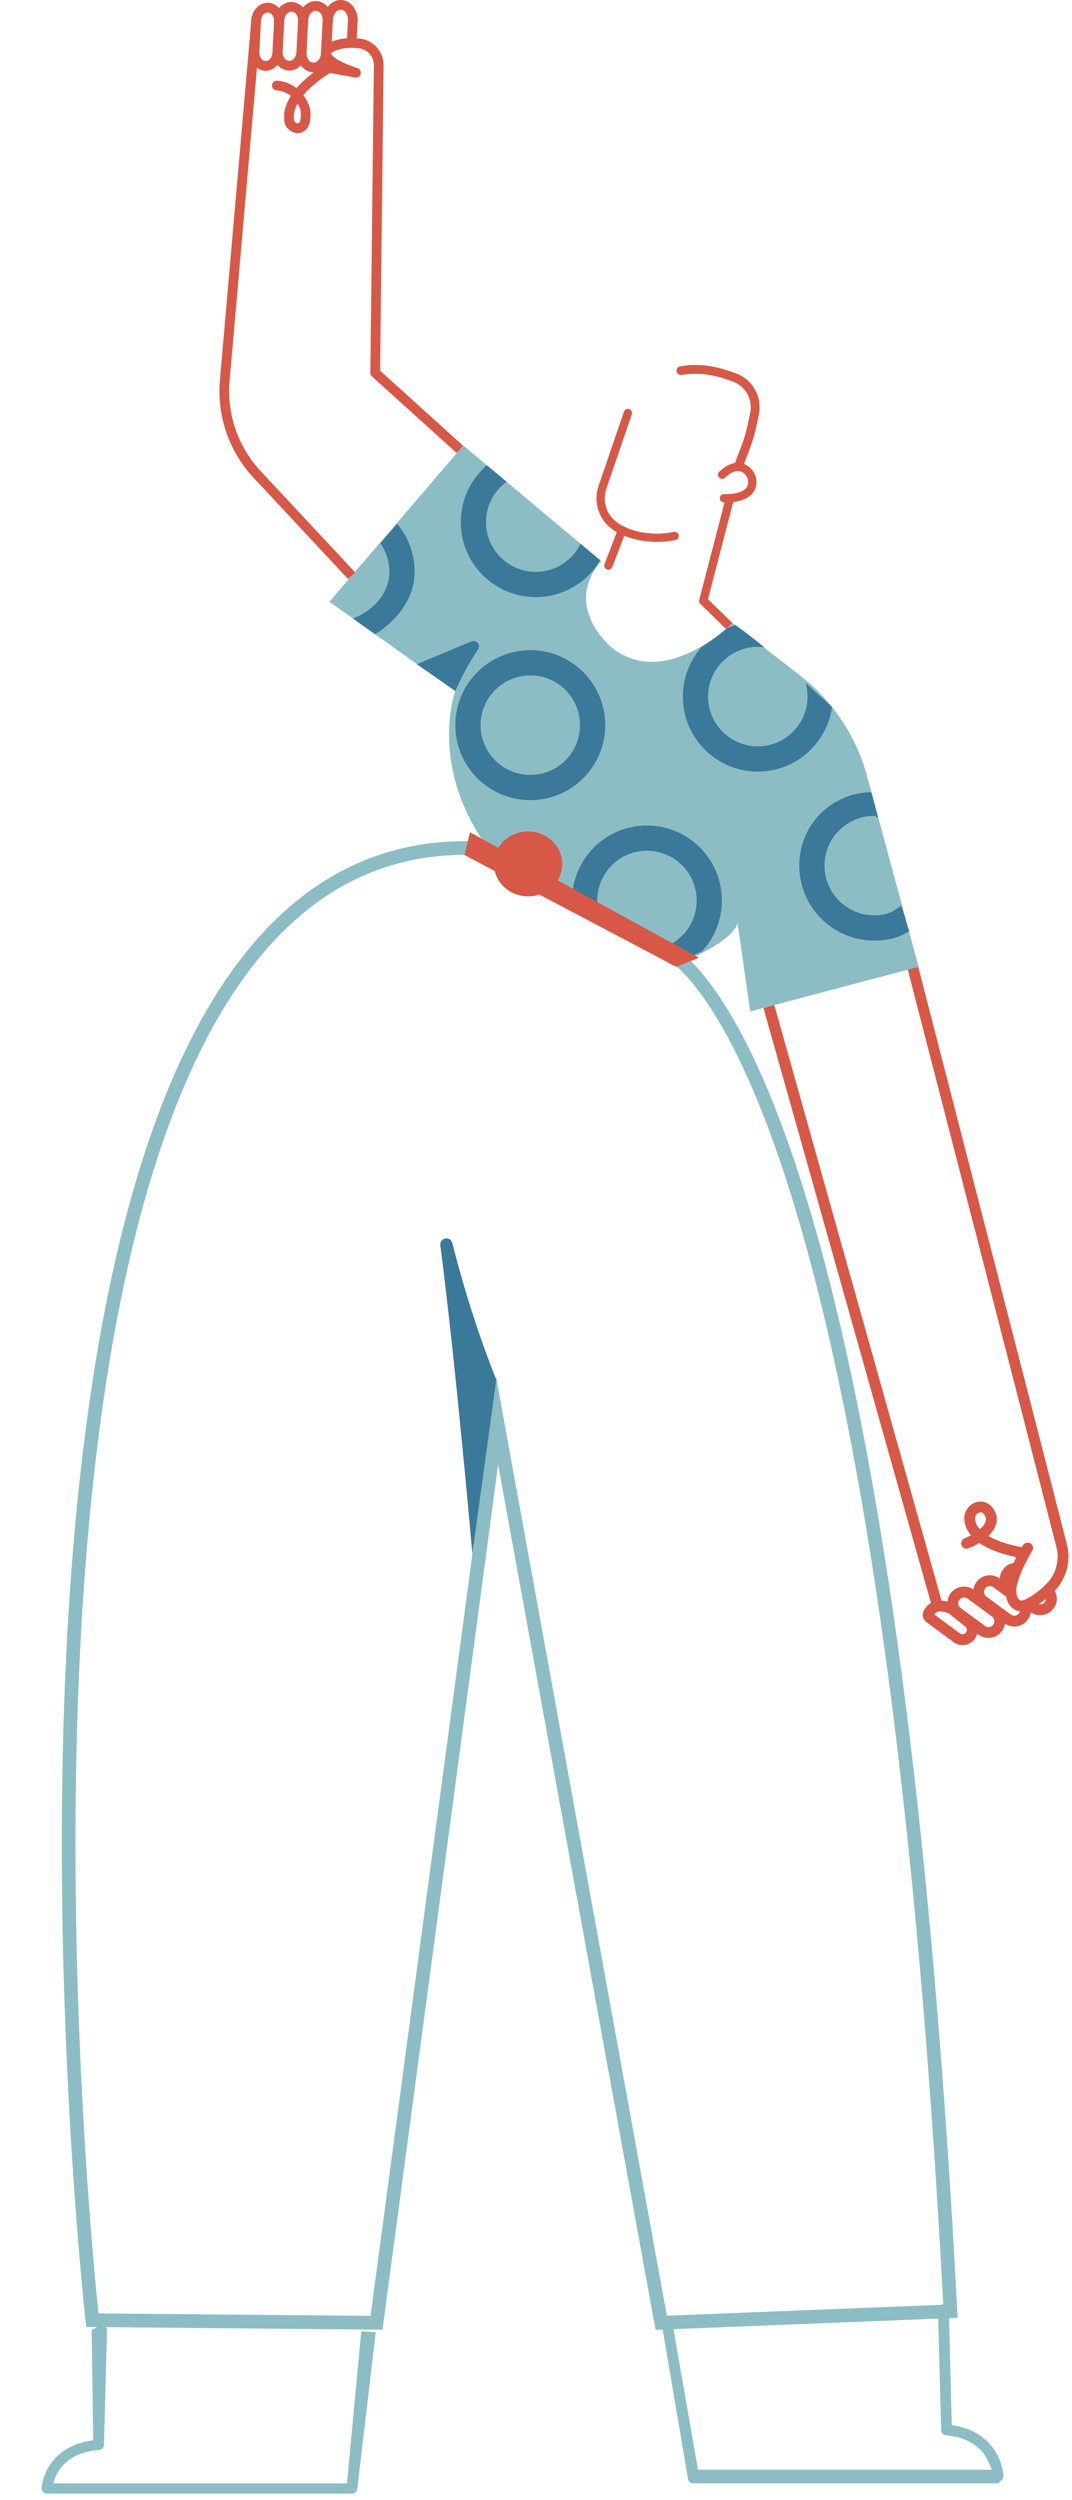
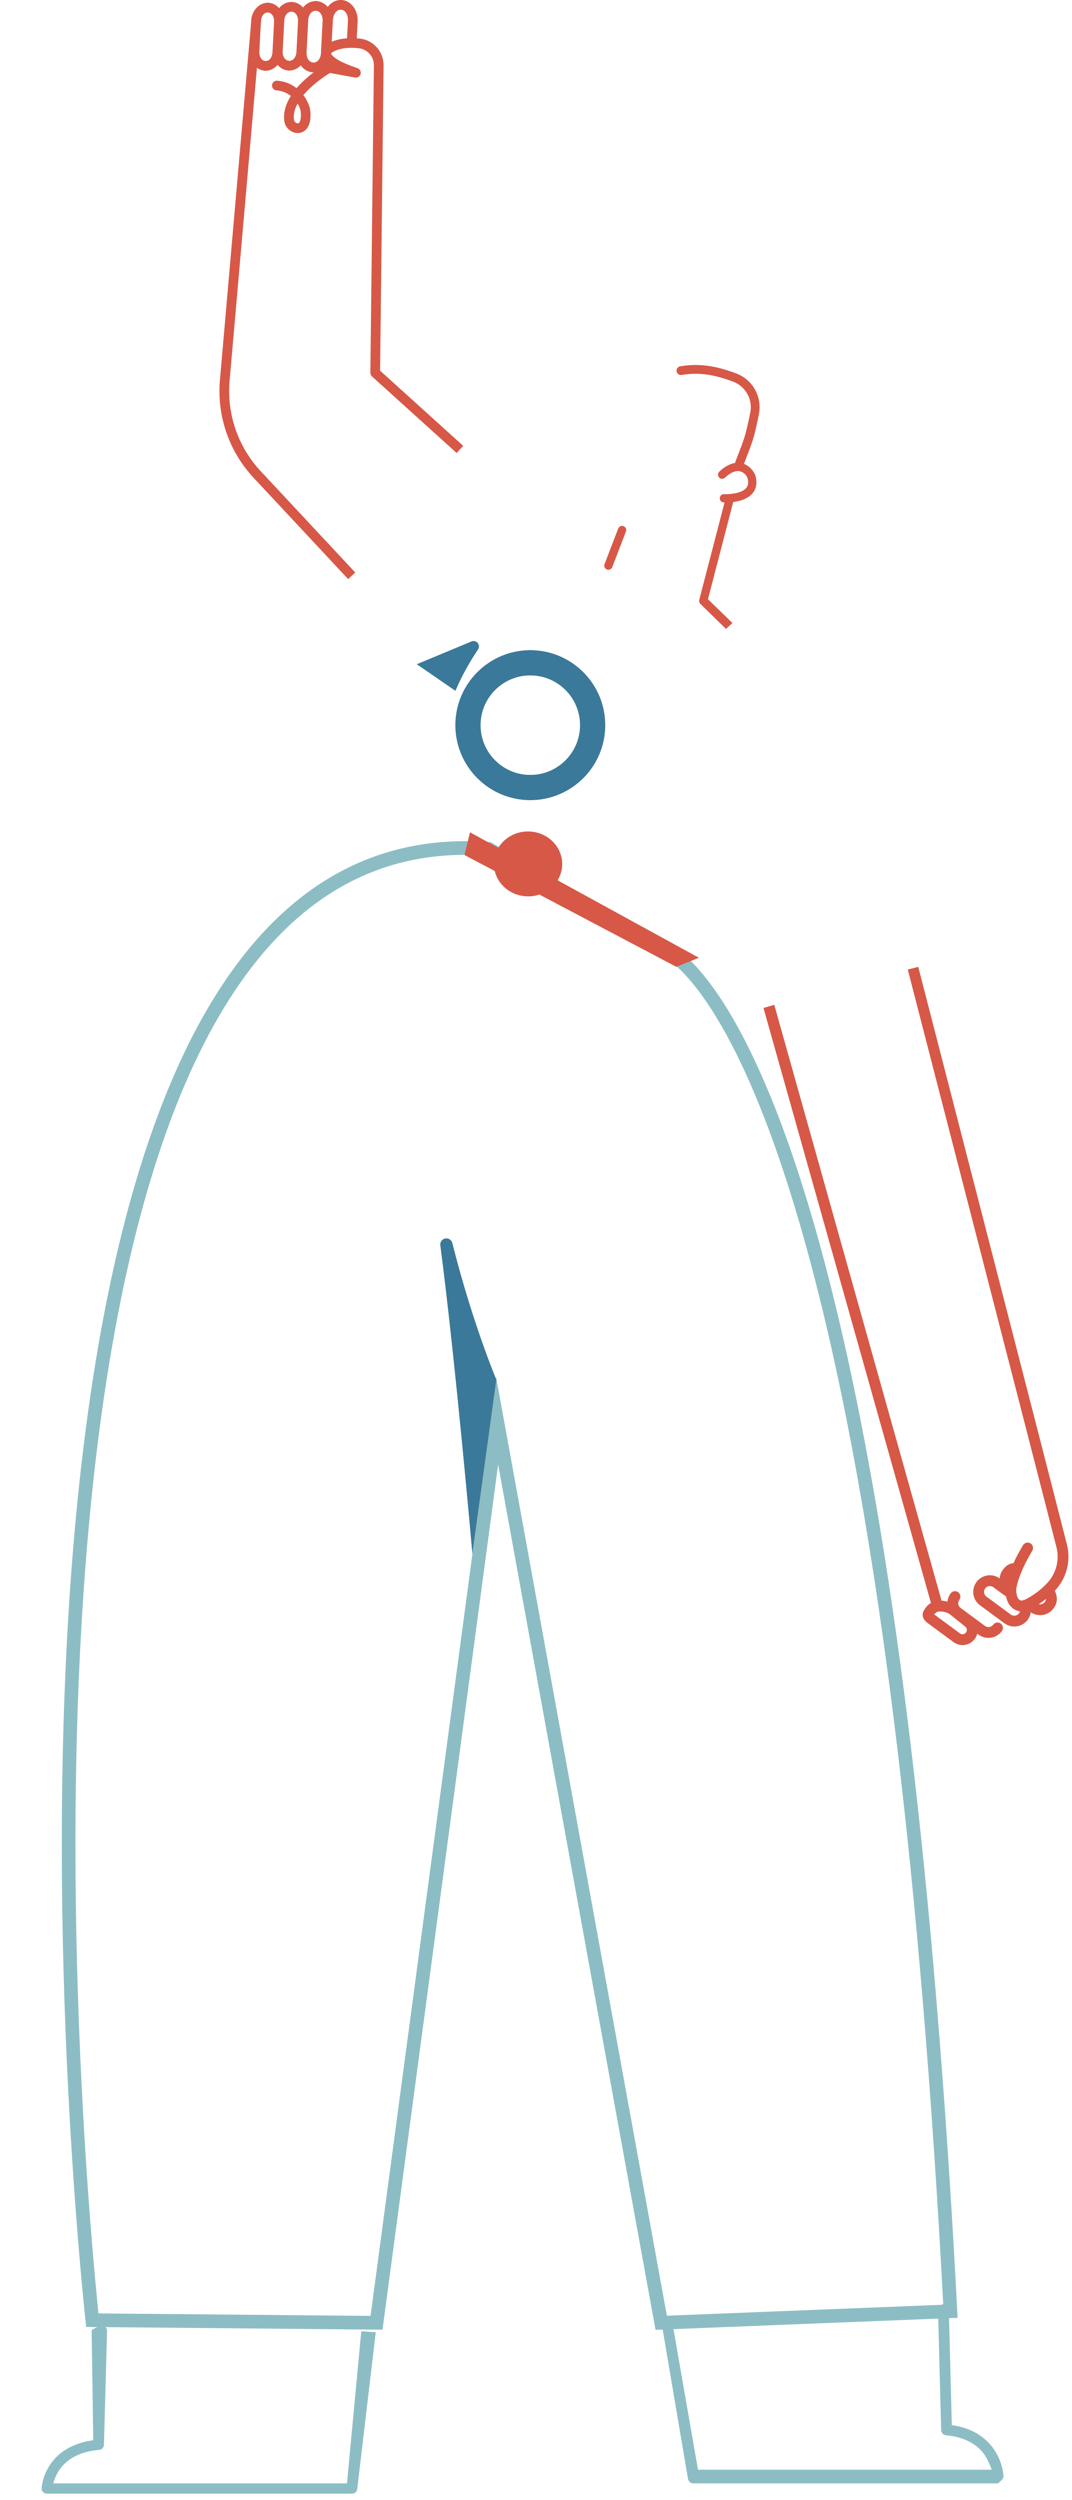
<svg xmlns="http://www.w3.org/2000/svg" width="100%" height="100%" viewBox="0 0 142 331" version="1.1" xml:space="preserve" style="fill-rule:evenodd;clip-rule:evenodd;stroke-miterlimit:10;">
  <g transform="matrix(1,0,0,1,-2398.74,-1413.34)">
    <g transform="matrix(1,0,0,1,2160,1215)">
      <g transform="matrix(1,0,0,1,284.701,507.586)">
        <path d="M0,19.529L1.893,-0.604L3.812,-0.486L1.361,20.273C1.325,20.622 1.016,20.886 0.65,20.886L-39.737,20.886C-39.932,20.886 -40.118,20.809 -40.253,20.678C-40.388,20.542 -40.459,20.364 -40.451,20.178C-40.451,20.178 -40.369,18.077 -38.701,16.258C-37.698,15.163 -36.118,14.157 -33.607,13.813L-33.824,-0.762C-33.824,-0.762 -32.872,-1.357 -32.477,-1.348C-32.08,-1.339 -31.77,-1.027 -31.778,-0.651L-32.192,14.435C-32.203,14.779 -32.481,15.061 -32.844,15.093C-35.239,15.301 -36.718,16.165 -37.621,17.149C-38.397,17.993 -38.744,18.914 -38.898,19.529L0,19.529Z" style="fill:rgb(140,189,196);" />
      </g>
    </g>
    <g transform="matrix(1,0,0,1,2160,1215)">
      <g transform="matrix(1,0,0,1,364.82,511.116)">
        <path d="M0,8.279C2.511,8.642 4.091,9.703 5.094,10.858C6.762,12.776 6.844,14.993 6.844,14.993C6.852,15.188 6.781,15.377 6.646,15.52C6.511,15.658 6.13,15.999 6.13,15.999L-34.237,15.999C-34.607,15.999 -34.919,15.717 -34.955,15.346L-38.453,-5.265L-37.017,-5.281L-33.623,14.189L5.291,14.189C5.291,14.189 4.79,12.688 4.014,11.798C3.111,10.76 1.632,9.849 -0.763,9.629C-1.126,9.596 -1.404,9.298 -1.415,8.935L-1.829,-6.976C-1.837,-7.372 -1.527,-7.701 -1.13,-7.711C-0.735,-7.72 -0.407,-7.41 -0.397,-7.014L0,8.279Z" style="fill:rgb(140,189,196);" />
      </g>
    </g>
    <g transform="matrix(1,0,0,1,2160,1215)">
      <g transform="matrix(1,0,0,1,377.09,411.309)">
        <path d="M0,-1.914C0.156,-1.623 0.333,-1.263 0.053,-0.882C-0.199,-0.539 -0.683,-0.465 -1.026,-0.717C-1.345,-0.952 -1.792,-0.883 -2.026,-0.565C-2.26,-0.246 -2.193,0.201 -1.874,0.436C-0.895,1.156 0.485,0.945 1.206,-0.034C1.899,-0.978 1.649,-1.871 1.259,-2.594C1.072,-2.941 0.639,-3.07 0.291,-2.884C-0.058,-2.697 -0.187,-2.262 0,-1.914" style="fill:rgb(215,88,71);" />
      </g>
    </g>
    <g transform="matrix(1,0,0,1,2160,1215)">
      <g transform="matrix(1,0,0,1,373.047,406.56)">
        <path d="M0,1.634C-0.362,1.368 -0.598,0.904 -0.359,0.525C-0.19,0.259 -0.047,0.123 0.098,0.177C0.468,0.316 0.88,0.128 1.02,-0.241C1.157,-0.612 0.969,-1.025 0.599,-1.164C0.001,-1.388 -0.879,-1.336 -1.571,-0.238C-2.207,0.775 -1.812,2.078 -0.848,2.787C-0.529,3.022 -0.082,2.953 0.152,2.634C0.386,2.316 0.319,1.869 0,1.634" style="fill:rgb(215,88,71);" />
      </g>
    </g>
    <g transform="matrix(1,0,0,1,2160,1215)">
      <g transform="matrix(1,0,0,1,373.806,409.401)">
        <path d="M0,1.759C0.107,2.004 0.085,2.298 -0.085,2.529C-0.337,2.873 -0.821,2.946 -1.163,2.694L-4.404,0.31C-4.747,0.058 -4.821,-0.426 -4.568,-0.769C-4.315,-1.113 -3.832,-1.186 -3.489,-0.934L-2.013,0.152C-1.694,0.386 -1.245,0.319 -1.011,-0C-0.777,-0.318 -0.846,-0.767 -1.165,-1.002L-2.641,-2.087C-3.62,-2.808 -5,-2.597 -5.72,-1.617C-6.441,-0.637 -6.232,0.743 -5.253,1.463L-2.012,3.847C-1.033,4.567 0.347,4.357 1.068,3.377C1.552,2.719 1.617,1.881 1.309,1.182C1.152,0.822 0.729,0.657 0.367,0.816C0.006,0.975 -0.16,1.397 0,1.759" style="fill:rgb(215,88,71);" />
      </g>
    </g>
    <g transform="matrix(1,0,0,1,2160,1215)">
      <g transform="matrix(1,0,0,1,365.817,412.632)">
-         <path d="M0,-2.496C0.253,-2.839 0.736,-2.913 1.079,-2.661L4.32,-0.277C4.663,-0.025 4.736,0.459 4.483,0.802C4.249,1.121 4.318,1.57 4.635,1.803C4.955,2.038 5.402,1.968 5.636,1.65C6.357,0.67 6.147,-0.71 5.168,-1.43L1.927,-3.814C0.948,-4.534 -0.432,-4.324 -1.152,-3.344C-1.387,-3.026 -1.32,-2.578 -1,-2.343C-0.683,-2.11 -0.234,-2.178 0,-2.496" style="fill:rgb(215,88,71);" />
-       </g>
+         </g>
    </g>
    <g transform="matrix(1,0,0,1,2160,1215)">
      <g transform="matrix(1,0,0,1,370.3,410.938)">
        <path d="M0,2.496C-0.253,2.839 -0.736,2.913 -1.079,2.661L-4.32,0.277C-4.663,0.025 -4.736,-0.459 -4.483,-0.802C-4.249,-1.121 -4.318,-1.57 -4.635,-1.803C-4.955,-2.038 -5.402,-1.968 -5.636,-1.65C-6.357,-0.67 -6.147,0.71 -5.168,1.43L-1.927,3.814C-0.948,4.534 0.432,4.324 1.152,3.344C1.387,3.026 1.32,2.578 1,2.343C0.683,2.11 0.234,2.178 0,2.496" style="fill:rgb(215,88,71);" />
      </g>
    </g>
    <g transform="matrix(1,0,0,1,2160,1215)">
      <g transform="matrix(1,0,0,1,362.485,414.987)">
        <path d="M0,-2.914L0.002,-2.912L3.422,-0.396C3.674,-0.211 4.032,-0.264 4.219,-0.518C4.453,-0.836 4.901,-0.904 5.219,-0.671C5.538,-0.436 5.606,0.013 5.372,0.331C4.718,1.221 3.462,1.41 2.573,0.757L-0.846,-1.759C-1.266,-2.068 -1.441,-2.362 -1.502,-2.621C-1.59,-2.996 -1.46,-3.438 -0.954,-4.003C-0.692,-4.299 -0.239,-4.324 0.055,-4.06C0.35,-3.796 0.374,-3.344 0.112,-3.049C0.076,-3.008 0.036,-2.959 0,-2.914" style="fill:rgb(215,88,71);" />
      </g>
    </g>
    <g transform="matrix(1,0,0,1,2160,1215)">
      <g transform="matrix(1,0,0,1,364.535,413.901)">
        <path d="M0,-1.87C-0.212,-2.023 -0.607,-2.169 -1.015,-2.209C-1.347,-2.241 -1.71,-2.221 -1.938,-1.963C-2.203,-1.669 -2.655,-1.644 -2.95,-1.908C-3.243,-2.17 -3.269,-2.624 -3.005,-2.917C-2.562,-3.414 -1.945,-3.632 -1.302,-3.65C-0.455,-3.673 0.425,-3.335 0.857,-3.017C0.865,-3.011 0.873,-3.005 0.881,-2.998L2.912,-1.369C3.788,-0.711 3.972,0.533 3.322,1.417C3.088,1.735 2.639,1.803 2.32,1.568C2.003,1.335 1.934,0.886 2.168,0.568C2.355,0.315 2.299,-0.043 2.047,-0.229C2.039,-0.235 2.03,-0.241 2.022,-0.248L0,-1.87Z" style="fill:rgb(215,88,71);" />
      </g>
    </g>
    <g transform="matrix(1,0,0,1,2160,1215)">
      <g transform="matrix(1,0,0,1,368.532,400.927)">
-         <path d="M0,-0.127C0.167,-0.275 0.312,-0.425 0.433,-0.578C0.768,-1 0.914,-1.418 0.74,-1.799C0.6,-2.102 0.433,-2.291 0.23,-2.348C0.029,-2.405 -0.177,-2.324 -0.336,-2.193C-0.508,-2.052 -0.636,-1.845 -0.63,-1.616C-0.616,-1.031 -0.374,-0.542 0,-0.127M-1.18,0.67C-1.708,0.035 -2.04,-0.714 -2.061,-1.58C-2.077,-2.257 -1.747,-2.89 -1.241,-3.303C-0.723,-3.725 -0.033,-3.908 0.62,-3.725C1.147,-3.577 1.678,-3.186 2.04,-2.396C2.355,-1.711 2.316,-0.95 1.891,-0.189C1.715,0.126 1.465,0.448 1.14,0.761C1.279,0.842 1.421,0.918 1.566,0.994C3.536,2.001 5.977,2.311 5.977,2.311C6.369,2.361 6.647,2.719 6.597,3.111C6.547,3.502 6.188,3.781 5.796,3.731C5.796,3.731 3.095,3.385 0.913,2.268C0.569,2.092 0.239,1.896 -0.068,1.679C-0.482,1.932 -0.953,2.173 -1.48,2.395C-1.845,2.547 -2.264,2.373 -2.417,2.011C-2.569,1.646 -2.397,1.226 -2.033,1.073C-1.726,0.944 -1.442,0.811 -1.18,0.67" style="fill:rgb(215,88,71);" />
-       </g>
+         </g>
    </g>
    <g transform="matrix(1,0,0,1,2160,1215)">
      <g transform="matrix(1,0,0,1,339.872,410.697)">
        <path d="M0,-78.912L22.173,-0.18C22.28,0.196 22.676,0.416 23.056,0.31C23.436,0.204 23.658,-0.188 23.551,-0.572L1.43,-79.328L0,-78.912Z" style="fill:rgb(215,88,71);" />
      </g>
    </g>
    <g transform="matrix(1,0,0,1,2160,1215)">
      <g transform="matrix(1,0,0,1,373.34,329.288)">
        <path d="M0,79.521C0.033,80.368 0.241,80.764 0.53,80.909C0.681,80.983 0.858,80.983 1.011,80.909C2.366,80.258 3.383,79.418 4.136,78.612C5.314,77.34 5.767,75.556 5.339,73.876C1.612,59.253 -14.354,-2.588 -14.354,-2.588L-12.966,-2.942C-12.966,-2.942 2.999,58.9 6.726,73.521C7.274,75.673 6.695,77.956 5.184,79.588C4.326,80.506 3.17,81.461 1.632,82.198C1.085,82.463 0.447,82.463 -0.104,82.193C-0.686,81.902 -1.376,81.234 -1.432,79.533C-1.433,79.514 -1.433,79.495 -1.432,79.476C-1.432,79.476 -1.362,77.402 0.909,73.621C1.113,73.282 1.553,73.172 1.891,73.375C2.23,73.58 2.34,74.019 2.136,74.358C0.244,77.51 0.021,79.306 0,79.521" style="fill:rgb(215,88,71);" />
      </g>
    </g>
    <g transform="matrix(1,0,0,1,2160,1215)">
      <g transform="matrix(1,0,0,1,318.372,316.947)">
-         <path d="M0,-44.328L-18.261,-59.625L-35.997,-38.942L-19.332,-27.086C-19.332,-27.086 -23.486,-15.857 -13.108,-3.956L9.633,9.294C9.633,9.294 17.247,6.332 18.073,3.636L19.74,15.297L42.05,9.393C42.05,9.393 37.901,-5.95 35.229,-15.838C33.795,-21.139 30.672,-25.828 26.332,-29.194C22.085,-32.488 17.385,-36.134 17.385,-36.134C17.385,-36.134 9.188,-27.858 2.188,-32.298C0.193,-33.562 -4.741,-38.826 0,-44.328" style="fill:rgb(140,189,196);" />
-       </g>
+         </g>
    </g>
    <g transform="matrix(1,0,0,1,2160,1215)">
      <g transform="matrix(1,0,0,1,308.985,300.932)">
        <path d="M0,-13.175C3.635,-13.175 6.587,-10.223 6.587,-6.588C6.587,-2.952 3.635,0 0,0C-0.921,0 -1.668,0.748 -1.668,1.67C-1.668,2.591 -0.921,3.34 0,3.34C5.48,3.34 9.928,-1.109 9.928,-6.588C9.928,-12.067 5.48,-16.515 0,-16.515C-0.921,-16.515 -1.668,-15.767 -1.668,-14.845C-1.668,-13.923 -0.921,-13.175 0,-13.175" style="fill:rgb(58,121,153);" />
      </g>
    </g>
    <g transform="matrix(1,0,0,1,2160,1215)">
      <g transform="matrix(1,0,0,1,308.985,287.757)">
        <path d="M0,13.175C-3.635,13.175 -6.587,10.223 -6.587,6.588C-6.587,2.952 -3.635,0 0,0C0.921,0 1.672,-0.748 1.672,-1.67C1.672,-2.591 0.921,-3.34 0,-3.34C-5.477,-3.34 -9.927,1.109 -9.927,6.588C-9.927,12.067 -5.477,16.515 0,16.515C0.921,16.515 1.672,15.767 1.672,14.845C1.672,13.923 0.921,13.175 0,13.175" style="fill:rgb(58,121,153);" />
      </g>
    </g>
    <g transform="matrix(1,0,0,1,2160,1215)">
      <g transform="matrix(1,0,0,1,303.234,325.442)">
-         <path d="M0,-65.503L2.612,-63.315C0.959,-62.118 -0.117,-60.172 -0.117,-57.977C-0.117,-54.341 2.837,-51.39 6.473,-51.39C9.08,-51.39 11.337,-52.91 12.404,-55.112L15.016,-52.924C14.818,-52.649 14.639,-52.378 14.477,-52.108C12.669,-49.647 9.756,-48.05 6.473,-48.05C0.992,-48.05 -3.457,-52.498 -3.457,-57.977C-3.457,-60.985 -2.116,-63.681 0,-65.503M-11.874,-57.744C-10.438,-56.021 -9.572,-53.807 -9.572,-51.391C-9.572,-47.824 -11.984,-44.884 -14.811,-43.134L-17.76,-45.232C-15.186,-46.128 -12.912,-48.514 -12.912,-51.391C-12.912,-52.8 -13.356,-54.107 -14.112,-55.178L-11.874,-57.744ZM32.92,-44.353C34.129,-43.501 35.415,-42.504 36.754,-41.407C36.47,-41.444 36.179,-41.464 35.885,-41.464C32.249,-41.464 29.298,-38.512 29.298,-34.877C29.298,-31.241 32.249,-28.289 35.885,-28.289C39.521,-28.289 42.472,-31.241 42.472,-34.877C42.472,-35.501 42.384,-36.106 42.222,-36.678C43.381,-35.639 44.55,-34.573 45.717,-33.504C45.049,-28.673 40.898,-24.949 35.885,-24.949C30.405,-24.949 25.958,-29.397 25.958,-34.877C25.958,-37.385 26.891,-39.678 28.427,-41.427C29.911,-42.351 31.135,-43.316 31.848,-43.948C32.197,-44.103 32.552,-44.238 32.92,-44.353M50.925,-22.235L51.827,-18.854C51.591,-18.879 51.553,-19.093 51.312,-19.093C47.676,-19.093 44.722,-16.141 44.722,-12.505C44.722,-8.87 47.676,-5.918 51.312,-5.918C52.863,-5.918 53.767,-6.331 54.893,-7.23L55.938,-3.816C54.452,-2.927 53.168,-2.578 51.312,-2.578C45.832,-2.578 41.382,-7.026 41.382,-12.505C41.382,-17.897 45.567,-22.097 50.925,-22.235M11.311,-8.727C11.738,-13.813 16.006,-17.814 21.203,-17.814C26.683,-17.814 31.13,-13.366 31.13,-7.887C31.13,-5.31 30.147,-2.96 28.534,-1.194C27.578,-0.701 26.576,-0.304 25.531,0C25.531,0 24.459,-0.615 22.904,-1.522C25.717,-2.272 27.79,-4.839 27.79,-7.887C27.79,-11.523 24.839,-14.474 21.203,-14.474C17.569,-14.474 14.616,-11.523 14.616,-7.887C14.616,-7.363 14.678,-6.853 14.794,-6.365C13.067,-7.438 11.712,-8.333 11.311,-8.727" style="fill:rgb(58,121,153);" />
-       </g>
+         </g>
    </g>
    <g transform="matrix(1,0,0,1,2160,1215)">
      <g transform="matrix(1,0,0,1,299.066,283.139)">
        <path d="M0,6.66C0.768,4.874 1.665,3.175 2.999,1.174C3.173,0.911 3.154,0.567 2.954,0.324C2.753,0.083 2.417,0 2.128,0.121C-0.692,1.294 -5.115,3.139 -5.115,3.139L0,6.66Z" style="fill:rgb(58,121,153);" />
      </g>
    </g>
    <g transform="matrix(1,0,0,1,2160,1215)">
      <g transform="matrix(1,0,0,1,303.474,500.101)">
        <path d="M0,-189.371L22.851,-176.275C22.851,-176.275 35.491,-172.804 46.721,-121.526C52.588,-94.748 58.068,-54.935 61.165,4.228L22.851,5.75L1.114,-113.672L-14.857,5.75L-52.502,5.409C-52.502,5.409 -74.915,-195.121 0,-189.371Z" style="fill:none;fill-rule:nonzero;stroke:rgb(140,189,196);stroke-width:1.81px;" />
      </g>
    </g>
    <g transform="matrix(1,0,0,1,2160,1215)">
      <g transform="matrix(1,0,0,1,297.065,403.074)">
        <path d="M0,-39.87C-0.055,-40.297 0.229,-40.691 0.651,-40.772C1.074,-40.853 1.484,-40.591 1.589,-40.175C4.256,-29.589 7.415,-22.091 7.415,-22.091L4.248,0.983C4.248,0.983 2.026,-24.384 0,-39.87" style="fill:rgb(58,121,153);" />
      </g>
    </g>
    <g transform="matrix(1,0,0,1,2160,1215)">
      <g transform="matrix(1,0,0,1,321.39,270.013)">
-         <path d="M0,-17.172C0,-17.172 -2.274,-10.521 -3.371,-7.317C-3.984,-5.518 -3.531,-3.526 -2.2,-2.17C-2.035,-2.002 -1.859,-1.844 -1.668,-1.7C0.415,-0.123 3.882,0.44 6.823,-0.18C7.119,-0.242 7.31,-0.533 7.246,-0.829C7.184,-1.126 6.893,-1.316 6.597,-1.253C3.965,-0.7 0.859,-1.165 -1.004,-2.575C-1.152,-2.687 -1.288,-2.809 -1.417,-2.939C-2.457,-3.999 -2.813,-5.556 -2.331,-6.962C-1.236,-10.166 1.038,-16.817 1.038,-16.817C1.136,-17.103 0.983,-17.416 0.697,-17.514C0.41,-17.612 0.098,-17.459 0,-17.172" style="fill:rgb(215,88,71);" />
-       </g>
+         </g>
    </g>
    <g transform="matrix(1,0,0,1,2160,1215)">
      <g transform="matrix(1,0,0,1,320.629,273.421)">
        <path d="M0,-5.107L-1.811,-0.394C-1.921,-0.111 -1.78,0.207 -1.496,0.315C-1.214,0.424 -0.895,0.283 -0.787,-0L1.024,-4.713C1.133,-4.996 0.993,-5.314 0.709,-5.422C0.427,-5.531 0.11,-5.39 0,-5.107" style="fill:rgb(215,88,71);" />
      </g>
    </g>
    <g transform="matrix(1,0,0,1,2160,1215)">
      <g transform="matrix(1,0,0,1,334.856,277.957)">
        <path d="M0,-13.638L-3.471,-0.276C-3.548,0.017 -3.371,0.317 -3.078,0.393C-2.787,0.469 -2.486,0.293 -2.41,-0L1.062,-13.362C1.138,-13.655 0.964,-13.955 0.67,-14.031C0.377,-14.107 0.076,-13.931 0,-13.638" style="fill:rgb(215,88,71);" />
      </g>
    </g>
    <g transform="matrix(1,0,0,1,2160,1215)">
      <g transform="matrix(1,0,0,1,334.601,259.595)">
        <path d="M0,5.26C0,5.26 1.181,5.326 2.276,4.995C3.016,4.77 3.705,4.361 4.068,3.7C4.316,3.244 4.423,2.664 4.263,1.921C4.123,1.277 3.39,0.194 2.188,0.033C1.448,-0.066 0.503,0.167 -0.58,1.186C-0.802,1.393 -0.811,1.741 -0.604,1.962C-0.398,2.182 -0.05,2.193 0.172,1.985C0.916,1.285 1.534,1.053 2.042,1.121C2.703,1.21 3.113,1.799 3.19,2.153C3.283,2.578 3.247,2.913 3.104,3.173C2.877,3.586 2.419,3.804 1.956,3.944C1.045,4.22 0.062,4.164 0.062,4.164C-0.241,4.147 -0.501,4.379 -0.518,4.681C-0.534,4.983 -0.303,5.243 0,5.26" style="fill:rgb(215,88,71);" />
      </g>
    </g>
    <g transform="matrix(1,0,0,1,2160,1215)">
      <g transform="matrix(1,0,0,1,331.487,280.541)">
        <path d="M0,-2.279L3.417,1.06C3.781,0.738 4.046,0.492 4.271,0.276L0.787,-3.109C0.558,-3.327 0.293,-3.339 0.074,-3.11C-0.143,-2.881 -0.229,-2.497 0,-2.279" style="fill:rgb(215,88,71);" />
      </g>
    </g>
    <g transform="matrix(1,0,0,1,2160,1215)">
      <g transform="matrix(1,0,0,1,328.363,259.235)">
        <path d="M0,-11.728C0.055,-11.411 0.355,-11.198 0.673,-11.252C3.082,-11.661 5.137,-11.242 7.46,-10.378C9.123,-9.767 10.099,-8.041 9.765,-6.307C9.085,-2.946 8.986,-2.889 7.781,0.251C7.666,0.551 7.817,0.887 8.115,1.002C8.415,1.117 8.752,0.967 8.866,0.668C10.095,-2.533 10.214,-2.651 10.908,-6.082C11.349,-8.382 10.059,-10.663 7.864,-11.469C5.337,-12.409 3.099,-12.845 0.477,-12.399C0.16,-12.345 -0.052,-12.045 0,-11.728" style="fill:rgb(215,88,71);" />
      </g>
    </g>
    <g transform="matrix(1,0,0,1,2160,1215)">
      <g transform="matrix(0.236,-0.972,-0.972,-0.236,306.397,331.124)">
        <path d="M17.582,10.576L20.679,10.576L11.694,-22.801L9.824,-20.169L17.582,10.576Z" style="fill:rgb(215,88,71);" />
      </g>
    </g>
    <g transform="matrix(1,0,0,1,2160,1215)">
      <g transform="matrix(-0.999,-0.035,-0.035,0.999,308.388,316.999)">
        <path d="M-0.149,-8.593C-2.648,-8.595 -4.674,-6.672 -4.674,-4.298C-4.674,-1.925 -2.648,0.001 -0.149,0.003C2.349,0.005 4.375,-1.917 4.375,-4.292C4.375,-6.665 2.349,-8.591 -0.149,-8.593" style="fill:rgb(215,88,71);" />
      </g>
    </g>
    <g transform="matrix(1,0,0,1,2160,1215)">
      <g transform="matrix(1,0,0,1,285.796,200.938)">
        <path d="M0,73.192C0,73.192 -7.27,65.401 -12.521,59.781C-15.529,56.563 -17.028,52.219 -16.643,47.831C-15.338,32.894 -12.452,-0.151 -12.452,-0.151C-12.421,-0.504 -12.683,-0.817 -13.036,-0.848C-13.389,-0.878 -13.702,-0.616 -13.733,-0.263C-13.733,-0.263 -16.62,32.782 -17.925,47.719C-18.34,52.47 -16.717,57.174 -13.461,60.659C-8.21,66.279 -0.94,74.07 -0.94,74.07L0,73.192Z" style="fill:rgb(215,88,71);" />
      </g>
    </g>
    <g transform="matrix(1,0,0,1,2160,1215)">
      <g transform="matrix(1,0,0,1,278.162,249.572)">
        <path d="M0,-37.529C-0.379,-36.844 -0.589,-36.105 -0.475,-35.339C-0.451,-35.175 -0.334,-35.041 -0.196,-34.963C-0.093,-34.905 0.029,-34.869 0.134,-34.93C0.227,-34.985 0.289,-35.096 0.341,-35.25C0.432,-35.521 0.458,-35.89 0.418,-36.374C0.387,-36.71 0.246,-37.122 0,-37.529M3.88,-42.818C3.589,-43.074 3.41,-43.305 3.3,-43.499C3.286,-43.522 3.274,-43.546 3.264,-43.571C2.997,-44.212 3.224,-44.951 3.815,-45.34C5.147,-46.184 6.836,-46.274 8.26,-46.12C10.059,-45.912 11.409,-44.379 11.388,-42.569L10.927,-2.157L21.933,7.791L21.072,8.745L9.849,-1.397C9.713,-1.521 9.634,-1.697 9.637,-1.882C9.637,-1.882 9.999,-33.698 10.102,-42.584C10.116,-43.735 9.257,-44.71 8.117,-44.842C6.965,-44.967 5.586,-44.939 4.512,-44.26C4.455,-44.223 4.428,-44.155 4.443,-44.091C4.746,-43.612 5.631,-42.978 7.928,-42.208C8.248,-42.101 8.429,-41.765 8.346,-41.438C8.262,-41.112 7.94,-40.906 7.609,-40.966L4.292,-41.57C3.753,-41.245 2.198,-40.247 0.983,-38.89C0.909,-38.807 0.835,-38.722 0.764,-38.636C1.324,-37.905 1.637,-37.101 1.69,-36.487C1.83,-34.917 1.315,-34.138 0.781,-33.823C0.37,-33.58 -0.107,-33.557 -0.544,-33.711C-1.142,-33.922 -1.653,-34.475 -1.753,-35.149C-1.93,-36.338 -1.55,-37.494 -0.897,-38.533C-1.395,-38.924 -2.032,-39.211 -2.793,-39.266C-3.149,-39.291 -3.414,-39.599 -3.39,-39.953C-3.364,-40.307 -3.056,-40.574 -2.703,-40.549C-1.672,-40.475 -0.816,-40.088 -0.14,-39.557C-0.086,-39.621 -0.031,-39.684 0.024,-39.747C1.659,-41.574 3.858,-42.807 3.858,-42.807L3.88,-42.818Z" style="fill:rgb(215,88,71);" />
      </g>
    </g>
    <g transform="matrix(1,0,0,1,2160,1215)">
      <g transform="matrix(1,0,0,1,274.303,207.662)">
        <path d="M0,-8.956C-1.153,-9.016 -2.211,-7.993 -2.283,-6.602L-2.495,-2.536C-2.567,-1.145 -1.621,-0.018 -0.467,0.042C-0.112,0.06 0.189,-0.212 0.207,-0.567C0.226,-0.922 -0.045,-1.224 -0.401,-1.242C-0.918,-1.269 -1.242,-1.846 -1.209,-2.469L-0.998,-6.536C-0.966,-7.159 -0.584,-7.699 -0.067,-7.672C0.289,-7.653 0.59,-7.926 0.608,-8.281C0.626,-8.635 0.355,-8.938 0,-8.956" style="fill:rgb(215,88,71);" />
      </g>
    </g>
    <g transform="matrix(1,0,0,1,2160,1215)">
      <g transform="matrix(1,0,0,1,273.835,198.748)">
        <path d="M0,8.956C1.153,9.016 2.209,7.993 2.281,6.602L2.492,2.536C2.564,1.145 1.621,0.018 0.467,-0.042C0.112,-0.06 -0.189,0.213 -0.207,0.567C-0.226,0.921 0.045,1.224 0.401,1.242C0.918,1.269 1.242,1.846 1.209,2.469L0.998,6.535C0.966,7.159 0.584,7.699 0.067,7.672C-0.289,7.653 -0.59,7.926 -0.608,8.281C-0.626,8.635 -0.355,8.938 0,8.956" style="fill:rgb(215,88,71);" />
      </g>
    </g>
    <g transform="matrix(1,0,0,1,2160,1215)">
      <g transform="matrix(1,0,0,1,277.437,207.635)">
        <path d="M0,-9.031C-1.18,-9.092 -2.253,-8.06 -2.326,-6.662L-2.539,-2.555C-2.612,-1.157 -1.652,-0.019 -0.471,0.043C-0.116,0.061 0.185,-0.212 0.203,-0.566C0.222,-0.92 -0.05,-1.223 -0.405,-1.242C-0.941,-1.269 -1.287,-1.853 -1.254,-2.489L-1.041,-6.595C-1.008,-7.23 -0.603,-7.775 -0.067,-7.747C0.288,-7.728 0.589,-8.001 0.608,-8.356C0.626,-8.71 0.355,-9.013 0,-9.031" style="fill:rgb(215,88,71);" />
      </g>
    </g>
    <g transform="matrix(1,0,0,1,2160,1215)">
      <g transform="matrix(1,0,0,1,276.965,198.646)">
        <path d="M0,9.031C1.18,9.092 2.251,8.06 2.324,6.661L2.537,2.555C2.61,1.156 1.652,0.019 0.471,-0.043C0.116,-0.061 -0.185,0.212 -0.203,0.566C-0.222,0.92 0.05,1.223 0.405,1.241C0.941,1.269 1.287,1.853 1.254,2.488L1.041,6.595C1.008,7.23 0.603,7.775 0.067,7.747C-0.288,7.728 -0.589,8.001 -0.608,8.356C-0.626,8.71 -0.355,9.013 0,9.031" style="fill:rgb(215,88,71);" />
      </g>
    </g>
    <g transform="matrix(1,0,0,1,2160,1215)">
      <g transform="matrix(1,0,0,1,280.658,207.865)">
        <path d="M0,-9.383C-1.2,-9.445 -2.298,-8.379 -2.373,-6.932L-2.596,-2.64C-2.671,-1.193 -1.69,-0.019 -0.49,0.043C-0.135,0.062 0.168,-0.211 0.187,-0.565C0.205,-0.92 -0.069,-1.222 -0.423,-1.241C-0.988,-1.27 -1.347,-1.894 -1.312,-2.573L-1.089,-6.866C-1.054,-7.545 -0.631,-8.128 -0.067,-8.099C0.288,-8.08 0.591,-8.353 0.61,-8.707C0.628,-9.062 0.354,-9.365 0,-9.383" style="fill:rgb(215,88,71);" />
      </g>
    </g>
    <g transform="matrix(1,0,0,1,2160,1215)">
      <g transform="matrix(1,0,0,1,280.168,198.526)">
        <path d="M0,9.383C1.2,9.445 2.298,8.379 2.373,6.932L2.596,2.64C2.671,1.193 1.69,0.019 0.49,-0.043C0.135,-0.062 -0.168,0.211 -0.187,0.566C-0.205,0.92 0.069,1.223 0.423,1.241C0.985,1.27 1.345,1.894 1.309,2.573L1.086,6.865C1.051,7.545 0.629,8.128 0.067,8.099C-0.288,8.081 -0.591,8.353 -0.61,8.708C-0.628,9.062 -0.354,9.365 0,9.383" style="fill:rgb(215,88,71);" />
      </g>
    </g>
    <g transform="matrix(1,0,0,1,2160,1215)">
      <g transform="matrix(1,0,0,1,285.969,198.948)">
        <path d="M0,5.009L0.145,2.226C0.224,0.69 -0.783,-0.546 -1.997,-0.609C-2.351,-0.627 -2.654,-0.354 -2.673,0C-2.691,0.354 -2.417,0.657 -2.064,0.675C-1.467,0.706 -1.101,1.403 -1.14,2.159L-1.284,4.942C-1.303,5.297 -1.029,5.599 -0.676,5.618C-0.322,5.636 -0.018,5.363 0,5.009" style="fill:rgb(215,88,71);" />
      </g>
    </g>
    <g transform="matrix(1,0,0,1,2160,1215)">
      <g transform="matrix(1,0,0,1,283.972,205.3)">
        <path d="M0,-6.961C-1.214,-7.024 -2.344,-5.899 -2.424,-4.364L-2.618,-0.631C-2.636,-0.277 -2.365,0.026 -2.009,0.044C-1.655,0.063 -1.352,-0.21 -1.333,-0.565L-1.139,-4.297C-1.1,-5.052 -0.666,-5.708 -0.067,-5.677C0.287,-5.659 0.59,-5.931 0.609,-6.285C0.627,-6.64 0.353,-6.943 0,-6.961" style="fill:rgb(215,88,71);" />
      </g>
    </g>
  </g>
</svg>